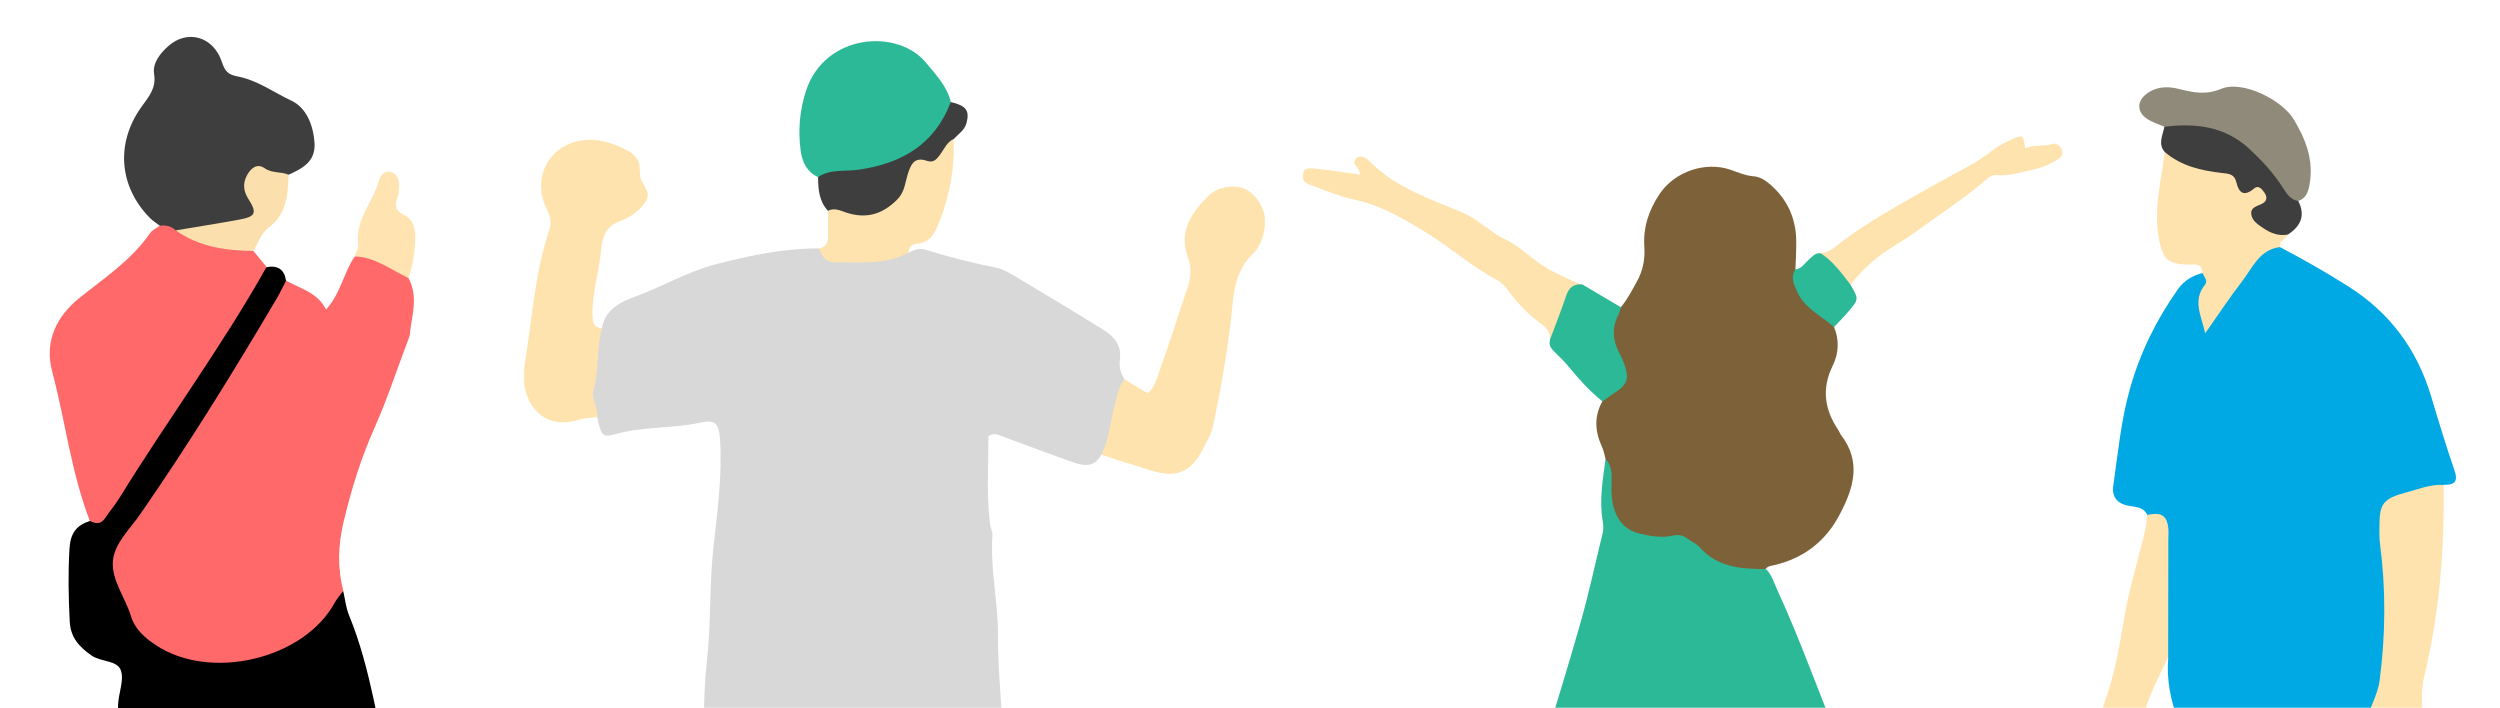
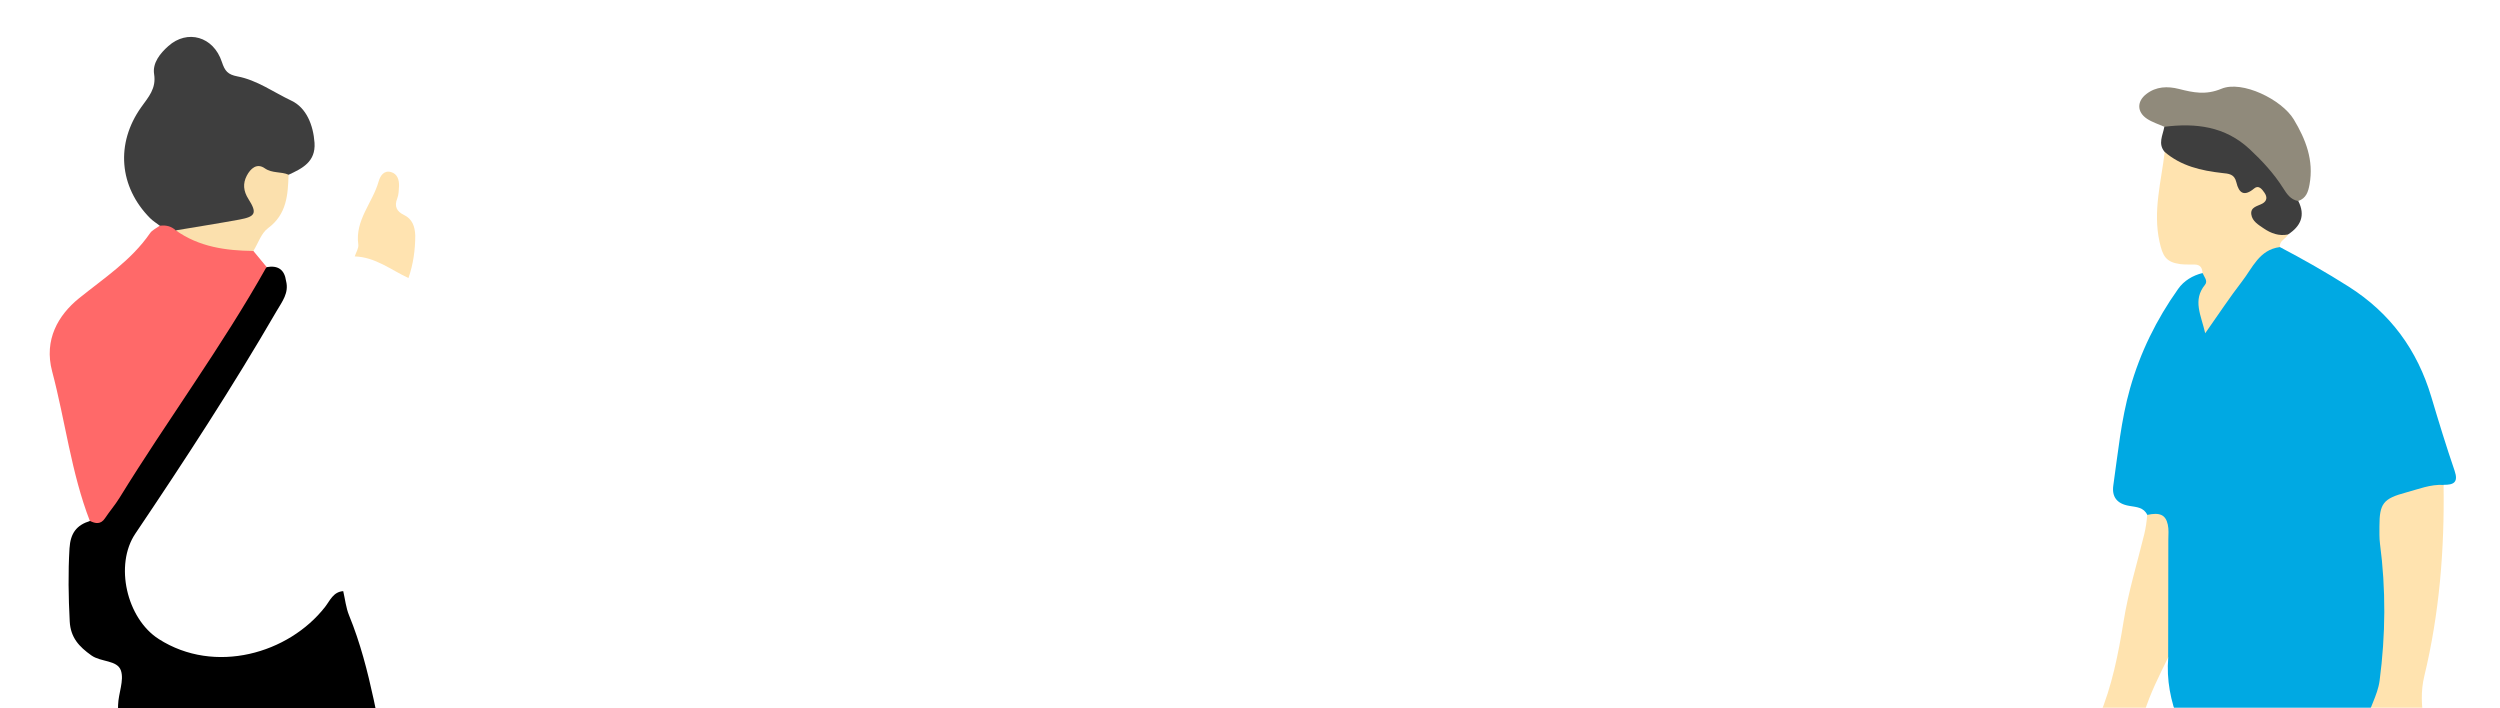
<svg xmlns="http://www.w3.org/2000/svg" width="812" height="230" viewBox="0 0 812 230" fill="none">
  <g clip-path="url(#clip0_25_6262)">
    <mask id="mask0_25_6262" style="mask-type:alpha" maskUnits="userSpaceOnUse" x="170" y="0" width="241" height="230">
      <rect x="170" width="241" height="230" fill="#D9D9D9" />
    </mask>
    <g mask="url(#mask0_25_6262)">
      <path d="M295.057 82.074C296.874 81.15 298.563 80.418 300.794 81.15C308.22 83.508 315.773 85.387 323.422 86.916C325.366 87.298 327.246 88.286 328.967 89.305C338.91 95.23 348.854 101.187 358.67 107.303C362.016 109.374 364.311 112.336 363.737 116.732C363.45 119.057 363.928 121.255 365.235 123.23C363.673 131.704 364.534 140.91 357.682 147.726C355.483 151.899 351.945 151.358 348.439 150.115C340.568 147.344 332.791 144.382 324.951 141.515C324.027 141.164 323.135 140.495 320.999 141.674C321.127 150.816 320.298 160.532 321.573 170.311C321.732 171.554 322.434 172.796 322.338 174.006C321.605 184.933 324.218 195.668 324.155 206.594C324.027 220.514 326.29 234.371 325.557 248.323C325.334 252.337 325.844 256.255 323.294 260.014C322.051 261.861 322.529 264.887 322.211 267.404C318.609 263.358 314.594 263.327 309.399 264.569C298.213 267.277 286.58 267.117 275.426 265.11C261.307 262.594 246.775 260.842 233.931 253.547C233.007 253.038 231.923 253.611 230.935 253.515C228.258 240.71 228.194 227.586 229.597 214.844C230.967 202.453 230.362 190.061 231.732 177.702C233.007 166.202 234.6 154.543 233.867 142.821C233.517 137.565 232.497 136.195 227.43 137.278C218.251 139.253 208.754 138.457 199.639 141.069C195.719 142.184 195.241 141.419 193.966 135.494C188.548 125.556 190.875 116.063 195.496 106.666C196.388 100.709 201.424 98.129 205.822 96.536C214.841 93.255 223.159 88.254 232.497 85.833C243.492 83.03 254.519 80.609 265.928 80.704C272.908 84.336 280.27 83.253 287.6 82.424C290.086 82.138 292.476 80.768 295.026 82.074H295.057Z" fill="#D8D8D8" />
-       <path d="M357.682 147.726C360.359 142.598 360.582 136.8 362.112 131.353C362.908 128.518 363.259 125.555 365.267 123.23C367.657 124.664 370.047 126.097 372.788 127.722C375.338 125.555 375.943 122.179 376.995 119.28C380.15 110.743 382.731 102.015 385.727 93.414C386.843 90.165 387.098 87.011 385.886 83.762C382.731 75.289 386.874 69.077 392.515 63.598C395.894 60.285 401.949 59.744 405.231 61.815C409.151 64.267 411.797 69.778 410.777 74.302C410.108 77.2 409.343 80.163 406.952 82.424C402.299 86.852 400.897 92.586 400.324 98.861C399.081 112.177 396.722 125.332 394.013 138.425C393.503 140.846 392.133 143.107 390.986 145.369C386.843 153.492 382.285 155.435 373.617 152.759C368.294 151.103 363.004 149.415 357.714 147.726H357.682Z" fill="#FFE3AF" />
      <path d="M195.495 106.666C193.646 113.196 194.666 120.109 192.786 126.639C191.925 129.697 194.443 132.404 193.965 135.494C191.957 135.749 189.854 135.749 187.973 136.323C174.716 140.527 168.692 128.391 170.286 119.057C172.835 104.118 173.568 88.859 178.508 74.334C179.241 72.136 178.636 70.001 177.52 67.772C172.198 56.877 179.369 45.569 191.447 45.41C195.909 45.346 199.956 46.875 203.781 48.914C206.107 50.124 207.828 52.004 207.796 54.934C207.796 55.699 207.892 56.463 207.956 57.228C208.211 59.935 211.589 62.038 209.964 64.968C208.179 68.154 205.056 70.447 201.805 71.626C196.993 73.41 195.686 76.309 195.24 81.278C194.634 88.286 192.308 95.135 192.435 102.302C192.467 104.532 192.786 106.379 195.495 106.634V106.666Z" fill="#FFE3AF" />
      <path d="M265.674 57.514C262.073 55.826 260.575 52.672 260.065 49.009C259.173 42.383 259.714 35.79 261.818 29.419C267.905 10.943 291.489 9.095 300.795 20.404C304.045 24.354 307.583 27.985 308.826 33.114C309.655 39.071 306.531 43.594 302.452 46.875C291.807 55.444 279.442 59.139 265.674 57.483V57.514Z" fill="#2CB997" />
      <path d="M295.058 82.074C287.537 86.183 279.314 85.069 271.283 85.228C268.032 85.291 267.013 83.03 265.961 80.704C267.905 80.322 268.925 79.239 268.925 77.201C268.925 74.27 268.925 71.371 268.925 68.441C271.538 65.733 274.63 67.198 277.498 67.612C283.521 68.504 289.322 66.179 290.724 61.114C293.592 50.857 302.611 49.455 309.75 45.155C310.101 55.093 308.316 64.586 304.396 73.728C303.121 76.691 301.337 78.953 297.831 79.175C295.982 79.303 295.154 80.322 295.058 82.074Z" fill="#FEE3AF" />
-       <path d="M309.749 45.155C307.518 46.174 306.69 48.404 305.351 50.22C304.299 51.621 303.248 53.023 300.985 52.226C296.81 50.761 295.726 53.724 294.77 56.813C293.91 59.617 293.814 62.484 291.297 64.936C286.42 69.746 281.162 71.148 274.756 69.014C272.876 68.377 270.964 67.389 268.924 68.472C266.024 65.35 265.737 61.496 265.705 57.514C269.721 54.807 274.533 55.762 278.899 55.125C293.018 53.055 303.566 46.875 308.825 33.145C313.86 34.324 314.976 35.949 313.924 39.962C313.255 42.383 311.247 43.53 309.749 45.187V45.155Z" fill="#3E3E3E" />
    </g>
  </g>
  <g clip-path="url(#clip1_25_6262)">
    <mask id="mask1_25_6262" style="mask-type:alpha" maskUnits="userSpaceOnUse" x="423" y="0" width="247" height="230">
-       <rect x="423" width="247" height="230" fill="#D9D9D9" />
-     </mask>
+       </mask>
    <g mask="url(#mask1_25_6262)">
      <path d="M521.489 149.075C521.12 147.77 520.898 146.367 520.331 145.136C518.015 140.162 517.719 135.238 520.454 130.339C520.627 129.058 521.366 128.172 522.327 127.335C527.724 122.681 527.847 122.238 524.964 115.541C522.574 109.977 521.613 104.609 526.467 99.759C528.611 97.198 530.114 94.244 531.715 91.338C533.613 87.891 534.352 84.198 534.081 80.234C533.637 73.907 535.535 68.194 539.058 62.975C543.937 55.736 553.867 52.314 562.098 55.145C564.562 56.007 566.927 57.066 569.588 57.263C571.732 57.41 573.506 58.641 575.108 60.045C580.529 64.797 583.264 70.829 583.412 77.994C583.461 81.121 583.264 84.248 583.165 87.399C583.732 93.579 586.492 98.356 592.012 101.532C593.736 102.517 595.437 103.895 595.683 106.185C597.482 110.469 597.211 114.852 595.239 118.84C591.642 126.202 592.578 132.948 596.989 139.522C597.383 140.089 597.58 140.803 597.999 141.344C604.726 150.11 601.991 158.678 597.482 167.197C592.923 175.863 585.851 181.28 576.34 183.545C575.33 183.791 574.245 183.816 573.531 184.727C566.508 187.534 560.052 185.589 554.508 181.403C549.629 177.735 545.095 175.199 538.516 175.346C526.935 175.593 521.12 168.452 522.105 156.757C522.327 154.098 522.229 151.562 521.465 149.026L521.489 149.075Z" fill="#7C6139" />
      <path d="M521.49 149.075C523.51 151.168 523.51 153.778 523.436 156.437C523.338 159.761 523.362 163.036 524.594 166.236C526.024 169.954 528.562 172.343 532.406 173.278C535.978 174.14 539.65 174.78 543.297 173.968C545.194 173.549 546.673 173.82 548.151 175.002C549.383 175.962 551.009 176.553 551.995 177.685C557.81 184.333 565.597 184.826 573.58 184.826C575.502 186.721 576.192 189.282 577.277 191.646C584.965 208.265 590.903 225.598 598.024 242.439C599.503 245.936 600.143 249.801 601.08 253.494C601.351 254.504 601.449 255.907 600.094 256.006C595.856 256.375 592.924 259.453 589.252 260.979C586.197 262.235 583.24 263.688 580.036 264.574C579.026 265.288 577.72 264.722 576.71 265.337C576.118 265.337 575.552 265.337 574.96 265.337C566.582 265.608 558.131 263.786 549.876 266.445C548.718 266.765 547.56 266.913 546.377 266.987C541.473 268.046 536.471 268.439 531.469 268.636C527.847 268.784 524.274 267.947 521.243 265.633C512.496 262.506 506.188 256.424 500.693 249.21C499.559 247.733 500.003 246.773 500.397 245.468C504.783 230.941 509.342 216.464 513.457 201.888C516.118 192.507 518.138 182.93 520.479 173.45C520.824 172.072 520.824 170.718 520.578 169.314C519.371 162.494 520.603 155.772 521.49 149.051V149.075Z" fill="#2CB997" />
      <path d="M503.429 110.322C503.478 108.254 502.615 106.702 500.915 105.471C496.677 102.369 492.981 98.725 489.901 94.416C488.915 93.038 487.609 91.634 486.131 90.871C477.728 86.513 470.779 80.037 462.697 75.212C455.502 70.903 448.406 66.644 440.028 64.871C435.617 63.935 431.379 62.212 427.14 60.661C425.243 59.971 422.557 59.159 423.075 56.647C423.641 53.914 426.5 54.727 428.422 54.924C432.857 55.342 437.268 56.106 441.679 56.746C441.95 54.604 438.549 53.151 440.422 51.501C442.418 49.729 444.364 51.92 445.744 53.25C454.024 61.227 464.718 64.674 474.944 69.007C480.118 71.198 484.012 75.433 489.088 77.846C494.607 80.481 498.574 85.356 504.168 88.064C507.371 89.615 510.501 91.339 513.901 92.471C509.145 95.844 508.677 101.507 506.435 106.259C505.72 107.786 506.065 110.248 503.404 110.42L503.429 110.322Z" fill="#FFE3AF" />
      <path d="M591.32 82.229C593.119 82.106 594.573 81.416 596.027 80.234C606.277 72.011 617.908 65.954 629.267 59.479C635.181 56.13 641.44 53.373 646.787 49.088C648.857 47.439 651.222 46.282 653.588 45.198C656.988 43.647 657.21 43.819 657.777 48.202C660.536 46.823 663.617 47.734 666.475 46.799C668.027 46.282 669.161 47.414 669.777 48.768C670.467 50.221 669.309 51.107 668.348 51.772C665.12 53.963 661.374 54.973 657.604 55.712C654.721 56.278 651.863 57.238 648.832 56.869C647.575 56.721 646.467 57.164 645.481 58.026C638.113 64.427 629.883 69.696 622.023 75.458C619.189 77.526 616.158 79.225 613.251 81.121C608.52 84.223 604.528 88.064 601.029 92.471C596.421 90.378 594.425 85.799 591.32 82.253V82.229Z" fill="#FFE3AF" />
      <path d="M503.429 110.322C505.178 105.619 507.051 100.966 508.628 96.214C509.515 93.505 511.018 92.102 513.926 92.373C518.115 94.86 522.303 97.322 526.492 99.808C526.221 100.621 526.049 101.507 525.655 102.246C523.462 106.481 523.757 110.617 526 114.729C526.665 115.935 527.232 117.24 527.675 118.545C529.203 123.125 528.464 125.045 524.299 127.68C522.993 128.517 521.737 129.477 520.48 130.388C516.439 127.114 512.94 123.297 509.663 119.284C508.357 117.684 506.878 116.206 505.4 114.778C504.118 113.547 502.862 112.365 503.453 110.346L503.429 110.322Z" fill="#2CB997" />
      <path d="M591.322 82.229C595.363 84.863 598.147 88.704 601.03 92.447C603.765 97.174 603.79 97.199 600.217 101.36C598.763 103.059 597.186 104.634 595.683 106.259C591.642 102.541 586.246 100.276 583.782 94.86C582.673 92.422 581.441 90.108 583.166 87.473C585.063 87.35 585.925 85.75 587.157 84.666C588.389 83.583 589.375 82.106 591.322 82.229Z" fill="#2CB997" />
    </g>
  </g>
  <g clip-path="url(#clip2_25_6262)">
    <mask id="mask2_25_6262" style="mask-type:alpha" maskUnits="userSpaceOnUse" x="659" y="25" width="153" height="205">
      <rect x="659" y="25" width="153" height="205" fill="#D9D9D9" />
    </mask>
    <g mask="url(#mask2_25_6262)">
      <path d="M714.183 247.263C711.823 246.064 710.279 244.367 709.812 241.559C709.404 239.103 708.559 236.675 707.656 234.364C705.004 227.667 703.635 220.793 704.247 213.569C701.857 211.141 702.353 207.982 702.324 205.028C702.207 195.757 702.265 186.514 702.295 177.242C702.295 173.089 701.624 169.375 697.457 167.269C696.263 164.753 693.99 164.724 691.63 164.315C687.521 163.642 685.86 161.302 686.414 157.588C687.929 147.058 688.92 136.441 691.834 126.175C695.126 114.505 700.43 103.742 707.452 93.856C709.317 91.194 712.173 89.468 715.407 88.679C718.496 89.936 717.855 92.247 716.98 94.499C715.757 97.716 715.873 100.875 717.068 104.18C721.876 97.541 726.276 90.697 731.346 84.409C733.619 81.601 735.979 78.325 740.525 80.255C748.101 84.233 755.502 88.445 762.757 93.037C776.424 101.694 785.136 113.657 789.711 128.983C792.1 136.997 794.548 145.011 797.258 152.908C798.569 156.739 796.879 157.5 793.703 157.471C790.818 160.161 786.972 160.366 783.446 161.419C776.132 163.613 774.005 166.216 775.112 174.23C776.773 186.28 776.19 198.36 776.132 210.439C776.074 218.863 774.559 227.111 769.867 234.394C761.679 241.823 752.53 247.38 741.748 250.275C732.103 252.879 722.983 252.264 714.241 247.263H714.183Z" fill="#00A9E3" />
      <path d="M773.976 267.034C768.702 261.272 766.925 255.072 771.499 247.994C772.752 246.063 772.461 244.016 771.528 241.969C770.45 239.658 770.13 237.026 768.498 234.949C769.372 230.123 772.228 226.028 772.898 221.056C774.85 206.198 774.967 191.398 773.015 176.569C772.781 174.727 772.84 172.855 772.84 170.983C772.84 163.495 774.093 161.945 781.494 159.956C785.515 158.874 789.391 157.266 793.674 157.499C793.994 178.441 792.334 199.178 787.409 219.623C786.244 224.42 786.448 229.304 787.351 234.159C787.642 235.739 787.875 237.347 788.167 238.927C790.527 251.884 783.184 259.927 774.005 267.034H773.976Z" fill="#FFE3AF" />
      <path d="M697.427 167.239C701.507 166.362 703.401 167.181 704.1 170.398C704.45 171.948 704.304 173.615 704.275 175.253C704.275 188.006 704.246 200.758 704.217 213.539C698.389 225.385 692.241 237.055 695.417 251.182C696.524 256.125 694.018 260.775 690.55 264.431C686.908 268.234 681.692 266.713 680.614 261.506C678.662 251.855 677.817 242.232 681.809 232.755C685.976 222.869 688.045 212.369 689.735 201.869C691.279 192.217 694.164 182.916 696.466 173.469C696.961 171.393 697.252 169.374 697.398 167.298L697.427 167.239Z" fill="#FFE3AF" />
      <path d="M740.495 80.255C733.793 81.103 731.608 87.041 728.17 91.457C724.148 96.663 720.535 102.162 716.252 108.246C714.911 102.338 712.085 97.512 716.194 92.481C717.213 91.223 715.873 89.907 715.378 88.649C715.319 87.07 714.678 85.988 712.959 85.929C711.357 85.871 709.725 85.988 708.122 85.783C703.46 85.14 702.44 83.151 701.42 78.559C699.206 68.556 701.974 58.992 703.11 49.252C711.531 53.2 721.846 52.206 729.015 59.372C730.297 60.659 732.162 59.547 733.706 59.898C736.766 60.6 738.63 63.174 736.824 65.485C731.87 71.832 736.969 72.738 740.962 74.493C741.836 74.873 742.593 75.371 743.176 76.131C742.477 77.623 740.262 78.12 740.495 80.255Z" fill="#FFE3AF" />
-       <path d="M702.994 41.179C701.1 40.331 699.06 39.717 697.341 38.576C694.048 36.383 694.019 32.931 697.137 30.533C700.342 28.047 704.043 27.959 707.743 28.895C712.347 30.065 716.427 30.942 721.497 28.837C728.228 25.999 741.136 32.346 745.012 38.781C748.916 45.274 751.568 52.06 750.14 59.898C749.703 62.355 749.033 64.373 746.498 65.28C742.943 66.684 741.369 64.022 739.825 61.799C737.028 57.763 733.793 54.136 730.297 50.743C724.906 45.508 718.729 42.349 710.978 42.759C708.239 42.905 705.354 43.139 702.994 41.15V41.179Z" fill="#908A7B" />
+       <path d="M702.994 41.179C701.1 40.331 699.06 39.717 697.341 38.576C694.048 36.383 694.019 32.931 697.137 30.533C700.342 28.047 704.043 27.959 707.743 28.895C712.347 30.065 716.427 30.942 721.497 28.837C728.228 25.999 741.136 32.346 745.012 38.781C748.916 45.274 751.568 52.06 750.14 59.898C749.703 62.355 749.033 64.373 746.498 65.28C742.943 66.684 741.369 64.022 739.825 61.799C737.028 57.763 733.793 54.136 730.297 50.743C708.239 42.905 705.354 43.139 702.994 41.15V41.179Z" fill="#908A7B" />
      <path d="M702.993 41.179C713.192 39.893 722.72 41.033 730.675 48.433C734.755 52.235 738.514 56.301 741.486 60.981C742.768 62.999 743.963 64.871 746.498 65.309C748.858 69.989 747.284 73.47 743.147 76.16C740.204 76.745 737.639 75.809 735.279 74.201C733.56 73.031 731.549 71.89 731.229 69.667C730.879 67.21 733.269 66.977 734.813 66.128C736.357 65.28 736.445 63.993 735.512 62.618C734.726 61.449 733.589 60.015 732.19 61.185C728.927 63.935 727.208 62.794 726.363 59.196C725.722 56.476 723.886 56.418 721.671 56.184C714.94 55.423 708.413 53.932 703.081 49.34C700.808 46.678 702.498 43.929 702.964 41.238L702.993 41.179Z" fill="#3E3E3E" />
    </g>
  </g>
  <g clip-path="url(#clip3_25_6262)">
    <mask id="mask3_25_6262" style="mask-type:alpha" maskUnits="userSpaceOnUse" x="0" y="0" width="245" height="327">
      <rect width="245" height="327" fill="#D9D9D9" />
    </mask>
    <g mask="url(#mask3_25_6262)">
      <path d="M110.458 418.707C103.451 418.4 96.683 420.344 89.745 420.617C80.393 420.276 71.584 416.933 62.401 415.671C56.892 414.579 51.178 415.125 45.804 412.26C41.247 409.838 39.682 406.938 39.989 401.958C40.907 387.563 42.097 373.167 41.247 358.704C40.397 344.582 38.118 330.562 38.152 316.371C38.254 287.24 37.506 258.108 38.356 228.977C38.458 225.19 40.363 221.029 39.274 217.788C38.084 214.343 32.778 215.093 29.683 212.876C25.704 210.045 22.916 207.111 22.643 201.79C22.235 193.876 22.099 186.064 22.575 178.116C22.881 173.17 24.854 170.577 29.207 169.213C39.58 160.378 44.784 147.791 52.402 136.977C62.843 122.07 72.638 106.72 82.025 91.131C83.147 89.255 84.338 87.413 86.617 86.765C90.222 86.117 92.398 87.515 92.908 91.233C93.929 95.156 91.616 97.987 89.847 101.023C75.529 125.72 59.919 149.633 43.968 173.306C37.132 183.438 41.111 200.869 51.552 207.555C69.781 219.221 93.793 212.262 105.594 197.116C107.227 195.001 108.247 192.238 111.478 192C112.09 194.626 112.362 197.389 113.382 199.879C120.661 217.652 122.803 236.686 127.327 255.141C127.633 256.437 127.905 257.835 127.837 259.166C127.259 273.39 129.469 287.376 130.966 301.43C134.231 332.097 133.482 362.832 133.04 393.6C132.972 398.751 133.244 403.97 130.694 408.712C124.844 413.829 118.858 418.741 110.492 418.775L110.458 418.707Z" fill="black" />
-       <path d="M132.666 90.312C136.067 96.52 133.619 102.831 133.041 109.108C129.197 119.239 125.83 129.575 121.443 139.433C117.124 149.155 114.063 159.15 111.614 169.451C109.812 177.024 109.54 184.392 111.512 191.897C110.56 193.193 109.438 194.421 108.655 195.854C98.588 214.172 68.251 221.267 50.668 209.567C46.927 207.077 43.832 204.416 42.472 199.947C40.635 194.012 36.214 188.418 36.656 182.346C37.098 176.513 42.166 171.908 45.532 167.03C61.313 144.277 75.836 120.74 89.916 96.896C91.004 95.019 91.922 93.075 92.943 91.131C97.5 93.791 103.078 94.883 105.901 100.546C110.764 95.19 111.614 88.436 115.253 83.251C122.94 80.931 128.245 84.581 132.701 90.278L132.666 90.312Z" fill="#FF6969" />
      <path d="M86.582 86.696C72.06 112.587 54.375 136.431 38.832 161.674C37.404 163.994 35.601 166.074 34.105 168.326C32.71 170.407 31.01 170.1 29.173 169.179C23.119 153.487 21.215 136.738 16.929 120.603C14.209 110.336 18.936 102.354 25.602 96.93C33.798 90.312 42.607 84.615 48.729 75.746C49.443 74.689 50.837 74.109 51.926 73.29C54.375 70.936 56.687 72.472 59 73.529C66.006 78.339 74.951 77.554 82.263 81.477C83.691 83.217 85.12 84.957 86.548 86.662L86.582 86.696Z" fill="#FF6969" />
      <path d="M57.095 74.825C55.632 73.461 53.864 73.052 51.925 73.325C50.871 72.506 49.681 71.79 48.728 70.834C38.695 60.703 37.471 46.615 45.871 34.812C48.218 31.503 50.803 28.774 50.055 24.067C49.477 20.451 52.027 17.313 54.68 14.959C60.836 9.467 69.338 11.821 72.059 20.11C73.046 23.078 73.964 24.203 77.127 24.817C83.487 26.011 88.86 29.968 94.642 32.697C99.505 34.983 101.75 40.611 102.158 46.376C102.566 52.55 98.213 54.7 93.69 56.78C93.112 57.36 92.363 58.213 91.717 58.077C83.691 56.541 80.97 59.236 83.351 67.423C84.167 70.289 81.514 72.574 78.623 73.086C71.515 74.382 64.475 77.009 57.061 74.894L57.095 74.825Z" fill="#3E3E3E" />
      <path d="M132.666 90.312C126.986 87.651 121.885 83.49 115.219 83.285C115.627 81.989 116.545 80.624 116.375 79.43C115.253 71.482 121.034 65.854 122.973 58.963C123.483 57.155 124.674 55.211 127.02 55.893C129.095 56.473 129.673 58.452 129.605 60.464C129.537 61.794 129.503 63.227 129.027 64.455C127.973 67.048 128.925 68.719 131.135 69.777C133.992 71.141 134.741 73.597 134.877 76.428C134.877 81.17 134.23 85.809 132.666 90.312Z" fill="#FFE3B0" />
      <path d="M57.096 74.825C64 73.665 70.938 72.574 77.808 71.312C82.977 70.357 83.59 69.197 80.699 64.66C79.032 62.033 78.828 59.611 80.155 57.053C81.379 54.733 83.42 52.857 86.004 54.665C88.453 56.371 91.276 55.654 93.725 56.746C93.521 63.295 93.147 69.606 87.059 74.109C84.848 75.746 83.862 78.987 82.297 81.511C73.353 81.409 64.68 80.215 57.096 74.825Z" fill="#FBE0AD" />
    </g>
  </g>
  <defs>
    <clipPath id="clip0_25_6262">
-       <rect width="241" height="230" fill="white" transform="translate(170)" />
-     </clipPath>
+       </clipPath>
    <clipPath id="clip1_25_6262">
      <rect width="247" height="230" fill="white" transform="translate(423)" />
    </clipPath>
    <clipPath id="clip2_25_6262">
      <rect width="153" height="205" fill="white" transform="translate(659 25)" />
    </clipPath>
    <clipPath id="clip3_25_6262">
      <rect width="172" height="230" fill="white" />
    </clipPath>
  </defs>
</svg>